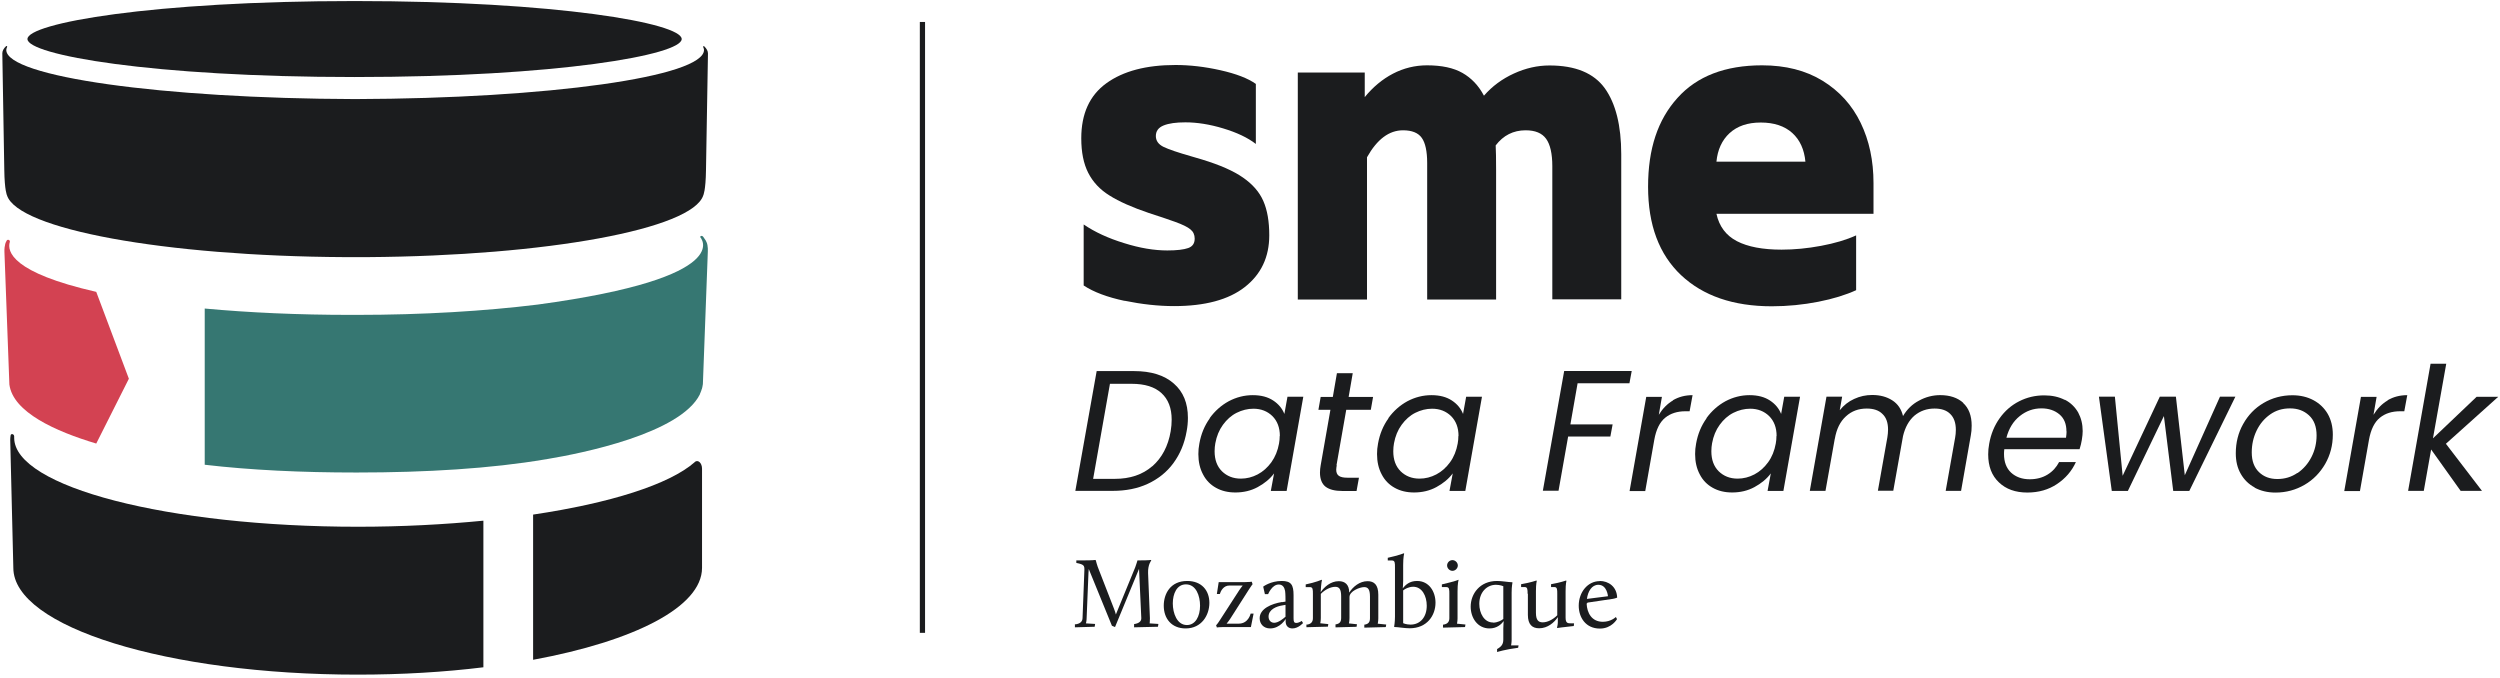
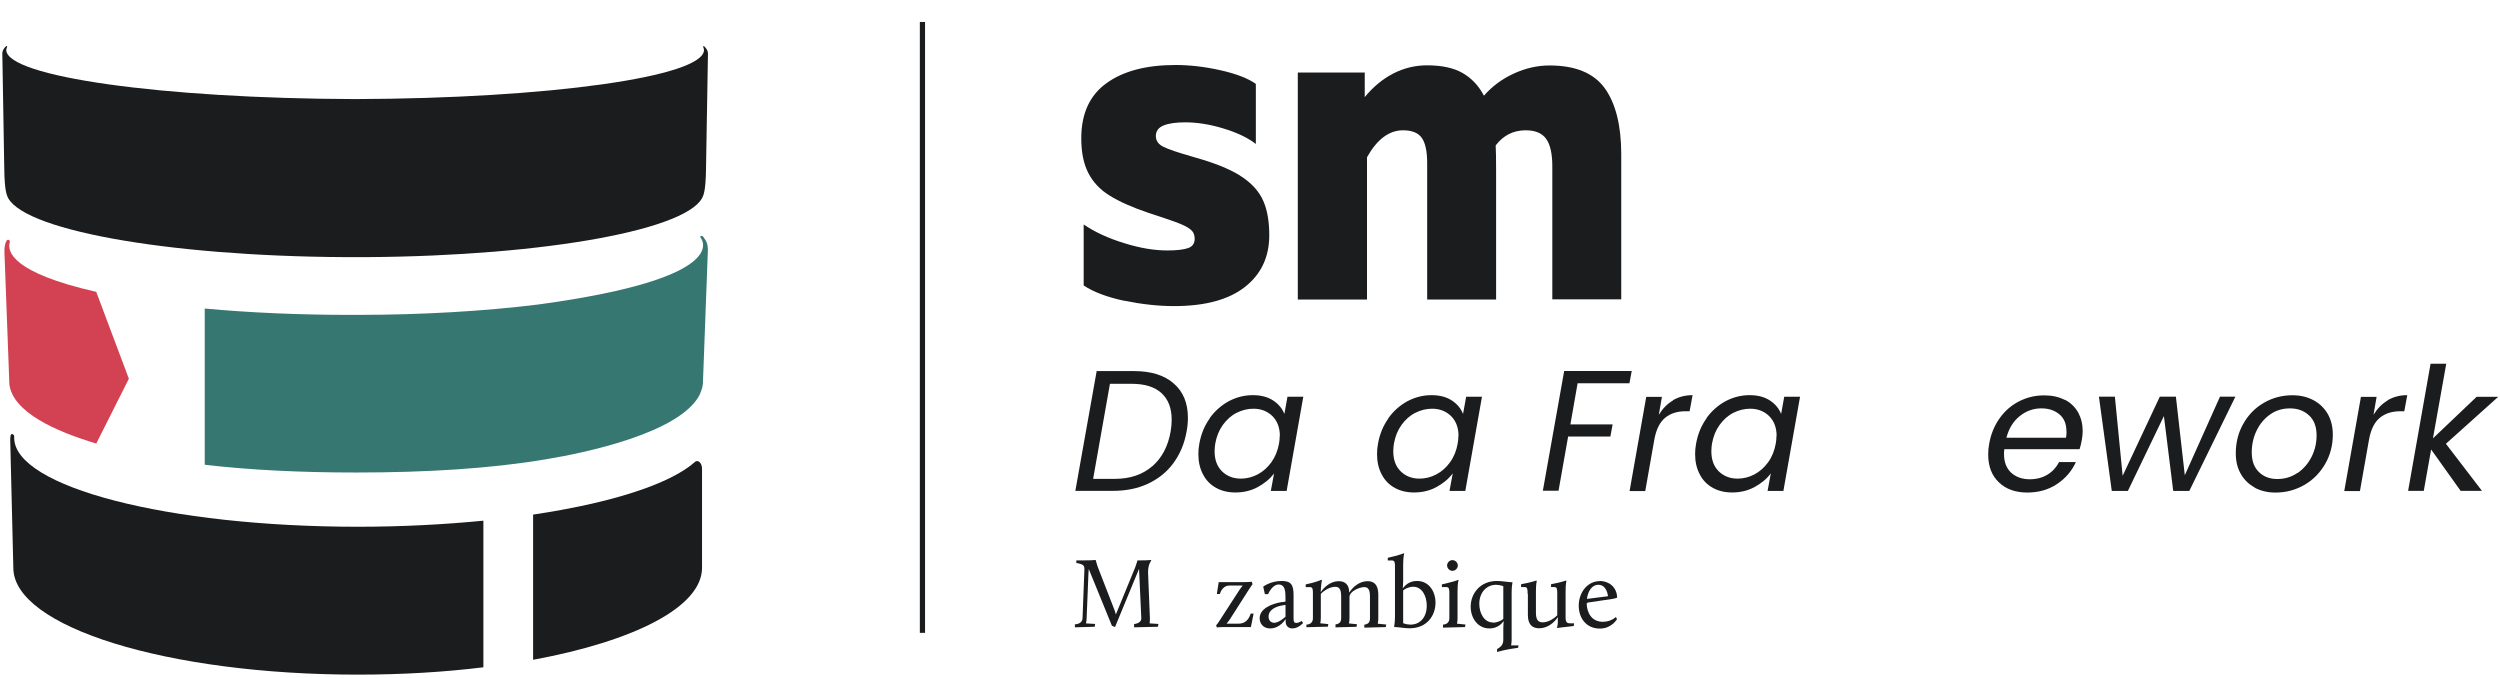
<svg xmlns="http://www.w3.org/2000/svg" width="177" height="48" viewBox="0 0 177 48" fill="none">
  <path d="M79.624 21.302C78.404 21.042 77.434 20.682 76.724 20.212V15.892C77.514 16.432 78.474 16.872 79.584 17.212C80.694 17.562 81.714 17.732 82.644 17.732C83.324 17.732 83.814 17.672 84.124 17.562C84.434 17.452 84.584 17.232 84.584 16.892C84.584 16.622 84.484 16.402 84.284 16.242C84.084 16.072 83.714 15.892 83.184 15.702C82.654 15.512 82.034 15.302 81.344 15.082C80.164 14.682 79.234 14.272 78.554 13.842C77.874 13.422 77.374 12.882 77.044 12.232C76.714 11.582 76.554 10.772 76.554 9.792C76.554 8.052 77.144 6.752 78.334 5.892C79.524 5.032 81.154 4.602 83.224 4.602C84.234 4.602 85.294 4.722 86.404 4.972C87.514 5.222 88.354 5.542 88.914 5.942V10.192C88.334 9.742 87.564 9.382 86.604 9.092C85.644 8.802 84.754 8.662 83.924 8.662C83.264 8.662 82.754 8.732 82.384 8.882C82.014 9.032 81.834 9.282 81.834 9.632C81.834 9.962 82.014 10.222 82.384 10.402C82.754 10.582 83.414 10.802 84.354 11.072C84.974 11.252 85.234 11.332 85.134 11.302C86.374 11.682 87.334 12.102 88.004 12.572C88.684 13.042 89.164 13.592 89.444 14.232C89.724 14.872 89.864 15.672 89.864 16.662C89.864 18.202 89.284 19.422 88.134 20.322C86.984 21.222 85.314 21.672 83.124 21.672C82.004 21.672 80.834 21.542 79.614 21.292L79.624 21.302Z" fill="#1B1C1E" />
  <path d="M91.894 5.135H96.624V6.875C97.204 6.165 97.874 5.605 98.624 5.215C99.374 4.825 100.184 4.625 101.034 4.625C102.074 4.625 102.914 4.805 103.544 5.165C104.174 5.525 104.684 6.055 105.064 6.775C105.644 6.105 106.354 5.585 107.184 5.205C108.014 4.825 108.854 4.635 109.704 4.635C111.544 4.635 112.844 5.175 113.624 6.255C114.394 7.335 114.784 8.895 114.784 10.925V21.195H109.904V11.765C109.904 10.875 109.754 10.225 109.464 9.825C109.174 9.425 108.694 9.225 108.014 9.225C107.144 9.225 106.434 9.585 105.894 10.295C105.914 10.675 105.924 11.255 105.924 12.035V21.205H101.044V11.535C101.044 10.715 100.914 10.115 100.664 9.765C100.414 9.405 99.964 9.225 99.334 9.225C98.344 9.225 97.494 9.865 96.784 11.135V21.205H91.884V5.135H91.894Z" fill="#1B1C1E" />
-   <path d="M119.024 19.485C117.464 18.015 116.684 15.925 116.684 13.225C116.684 10.525 117.374 8.475 118.764 6.935C120.144 5.395 122.144 4.625 124.754 4.625C126.414 4.625 127.844 4.985 129.034 5.715C130.224 6.445 131.124 7.435 131.734 8.695C132.344 9.955 132.644 11.375 132.644 12.965V15.135H121.524C121.714 16.025 122.204 16.675 122.974 17.075C123.744 17.475 124.804 17.675 126.134 17.675C127.044 17.675 127.974 17.585 128.934 17.405C129.894 17.225 130.714 16.985 131.414 16.665V20.545C130.694 20.875 129.804 21.155 128.734 21.365C127.664 21.575 126.564 21.685 125.444 21.685C122.714 21.685 120.574 20.945 119.014 19.475L119.024 19.485ZM127.824 11.455C127.744 10.585 127.434 9.905 126.894 9.415C126.354 8.925 125.604 8.675 124.664 8.675C123.724 8.675 123.004 8.925 122.454 9.425C121.914 9.925 121.604 10.605 121.524 11.445H127.824V11.455Z" fill="#1B1C1E" />
  <path d="M83.104 27.153C83.774 27.733 84.104 28.543 84.104 29.583C84.104 29.903 84.074 30.223 84.014 30.533C83.864 31.403 83.544 32.153 83.074 32.793C82.604 33.433 81.994 33.913 81.264 34.253C80.534 34.593 79.704 34.753 78.774 34.753H76.134L77.644 26.273H80.284C81.494 26.273 82.434 26.563 83.104 27.153ZM81.584 33.013C82.264 32.413 82.704 31.593 82.884 30.533C82.934 30.243 82.954 29.963 82.954 29.703C82.954 28.903 82.714 28.273 82.234 27.833C81.754 27.393 81.054 27.173 80.114 27.173H78.584L77.394 33.903H78.924C80.014 33.903 80.894 33.603 81.574 33.013H81.584Z" fill="#1B1C1E" />
  <path d="M85.644 29.607C86.014 29.097 86.464 28.697 86.994 28.407C87.524 28.127 88.094 27.977 88.694 27.977C89.294 27.977 89.764 28.107 90.144 28.357C90.524 28.607 90.784 28.927 90.934 29.307L91.154 28.087H92.274L91.094 34.757H89.974L90.204 33.517C89.914 33.907 89.524 34.227 89.044 34.487C88.564 34.747 88.034 34.867 87.464 34.867C86.944 34.867 86.484 34.757 86.094 34.537C85.694 34.317 85.384 33.997 85.174 33.587C84.954 33.177 84.844 32.697 84.844 32.147C84.844 31.907 84.864 31.657 84.914 31.407C85.034 30.727 85.284 30.127 85.654 29.617L85.644 29.607ZM90.614 30.867C90.614 30.277 90.434 29.807 90.084 29.457C89.734 29.117 89.284 28.937 88.744 28.937C88.334 28.937 87.934 29.037 87.554 29.227C87.174 29.417 86.854 29.707 86.584 30.077C86.314 30.447 86.134 30.887 86.044 31.387C86.014 31.557 85.994 31.747 85.994 31.947C85.994 32.547 86.164 33.017 86.514 33.367C86.864 33.707 87.304 33.887 87.854 33.887C88.264 33.887 88.664 33.787 89.044 33.587C89.424 33.387 89.744 33.097 90.014 32.727C90.284 32.347 90.464 31.907 90.554 31.407C90.584 31.237 90.604 31.057 90.604 30.857L90.614 30.867Z" fill="#1B1C1E" />
-   <path d="M94.644 32.932C94.624 33.052 94.604 33.162 94.604 33.252C94.604 33.452 94.664 33.602 94.794 33.692C94.924 33.782 95.124 33.822 95.404 33.822H96.214L96.044 34.762H95.044C94.514 34.762 94.124 34.662 93.854 34.462C93.594 34.262 93.454 33.922 93.454 33.462C93.454 33.282 93.474 33.112 93.504 32.942L94.194 29.012H93.344L93.504 28.102H94.364L94.654 26.422H95.774L95.484 28.102H97.214L97.054 29.012H95.314L94.624 32.942L94.644 32.932Z" fill="#1B1C1E" />
  <path d="M98.294 29.607C98.664 29.097 99.114 28.697 99.644 28.407C100.174 28.127 100.744 27.977 101.344 27.977C101.944 27.977 102.414 28.107 102.794 28.357C103.174 28.607 103.434 28.927 103.584 29.307L103.804 28.087H104.924L103.744 34.757H102.624L102.854 33.517C102.564 33.907 102.174 34.227 101.694 34.487C101.214 34.747 100.684 34.867 100.114 34.867C99.594 34.867 99.134 34.757 98.744 34.537C98.344 34.317 98.034 33.997 97.824 33.587C97.604 33.177 97.494 32.697 97.494 32.147C97.494 31.907 97.514 31.657 97.564 31.407C97.684 30.727 97.934 30.127 98.304 29.617L98.294 29.607ZM103.264 30.867C103.264 30.277 103.084 29.807 102.734 29.457C102.384 29.117 101.934 28.937 101.394 28.937C100.984 28.937 100.584 29.037 100.204 29.227C99.824 29.417 99.504 29.707 99.234 30.077C98.964 30.447 98.784 30.887 98.694 31.387C98.664 31.557 98.644 31.747 98.644 31.947C98.644 32.547 98.814 33.017 99.164 33.367C99.514 33.707 99.954 33.887 100.504 33.887C100.914 33.887 101.314 33.787 101.694 33.587C102.074 33.387 102.394 33.097 102.664 32.727C102.934 32.357 103.114 31.907 103.204 31.407C103.234 31.237 103.254 31.057 103.254 30.857L103.264 30.867Z" fill="#1B1C1E" />
  <path d="M115.524 26.276L115.364 27.136H111.694L111.184 30.046H114.174L114.014 30.906H111.024L110.344 34.746H109.234L110.744 26.266H115.524V26.276Z" fill="#1B1C1E" />
  <path d="M118.444 28.337C118.854 28.097 119.314 27.977 119.834 27.977L119.624 29.117H119.334C118.754 29.117 118.274 29.267 117.894 29.577C117.514 29.887 117.254 30.407 117.124 31.137L116.484 34.767H115.374L116.554 28.097H117.664L117.444 29.367C117.714 28.927 118.044 28.587 118.454 28.347L118.444 28.337Z" fill="#1B1C1E" />
  <path d="M120.814 29.607C121.184 29.097 121.634 28.697 122.164 28.407C122.694 28.127 123.264 27.977 123.864 27.977C124.464 27.977 124.934 28.107 125.314 28.357C125.694 28.607 125.954 28.927 126.104 29.307L126.324 28.087H127.444L126.264 34.757H125.144L125.374 33.517C125.084 33.907 124.694 34.227 124.214 34.487C123.734 34.747 123.204 34.867 122.634 34.867C122.114 34.867 121.654 34.757 121.264 34.537C120.864 34.317 120.554 33.997 120.344 33.587C120.124 33.177 120.014 32.697 120.014 32.147C120.014 31.907 120.034 31.657 120.084 31.407C120.204 30.727 120.454 30.127 120.824 29.617L120.814 29.607ZM125.784 30.867C125.784 30.277 125.604 29.807 125.254 29.457C124.904 29.117 124.454 28.937 123.914 28.937C123.504 28.937 123.104 29.037 122.724 29.227C122.344 29.417 122.024 29.707 121.754 30.077C121.484 30.447 121.304 30.887 121.214 31.387C121.184 31.557 121.164 31.747 121.164 31.947C121.164 32.547 121.334 33.017 121.684 33.367C122.034 33.707 122.474 33.887 123.024 33.887C123.434 33.887 123.834 33.787 124.214 33.587C124.594 33.387 124.914 33.097 125.184 32.727C125.454 32.357 125.634 31.907 125.724 31.407C125.754 31.237 125.774 31.057 125.774 30.857L125.784 30.867Z" fill="#1B1C1E" />
-   <path d="M138.984 28.525C139.394 28.895 139.594 29.435 139.594 30.135C139.594 30.395 139.574 30.625 139.534 30.825L138.844 34.755H137.754L138.424 30.985C138.454 30.815 138.474 30.635 138.474 30.435C138.474 29.945 138.344 29.565 138.074 29.305C137.814 29.045 137.444 28.925 136.964 28.925C136.414 28.925 135.944 29.095 135.544 29.425C135.154 29.765 134.884 30.245 134.734 30.875L134.044 34.745H132.954L133.624 30.975C133.654 30.785 133.674 30.605 133.674 30.415C133.674 29.925 133.544 29.555 133.274 29.305C133.014 29.045 132.644 28.925 132.164 28.925C131.584 28.925 131.094 29.105 130.694 29.475C130.284 29.845 130.024 30.375 129.904 31.075V31.055L129.244 34.755H128.134L129.314 28.085H130.424L130.254 29.045C130.534 28.695 130.874 28.425 131.274 28.245C131.684 28.055 132.104 27.965 132.554 27.965C133.114 27.965 133.584 28.095 133.974 28.345C134.364 28.595 134.614 28.965 134.734 29.455C135.014 28.985 135.384 28.615 135.864 28.365C136.334 28.105 136.844 27.975 137.364 27.975C138.044 27.975 138.594 28.155 139.004 28.525H138.984Z" fill="#1B1C1E" />
  <path d="M146.194 28.302C146.604 28.512 146.914 28.822 147.134 29.202C147.344 29.592 147.454 30.032 147.454 30.522C147.454 30.692 147.434 30.902 147.394 31.142C147.364 31.352 147.304 31.572 147.234 31.802H141.904C141.884 31.962 141.884 32.082 141.884 32.152C141.884 32.712 142.054 33.152 142.384 33.462C142.724 33.772 143.164 33.932 143.704 33.932C144.184 33.932 144.604 33.822 144.964 33.602C145.324 33.382 145.594 33.082 145.784 32.712H146.974C146.684 33.352 146.234 33.872 145.634 34.272C145.034 34.672 144.334 34.872 143.534 34.872C142.694 34.872 142.024 34.632 141.524 34.152C141.014 33.672 140.764 33.012 140.764 32.172C140.764 31.932 140.784 31.682 140.834 31.422C140.954 30.732 141.204 30.132 141.574 29.612C141.944 29.092 142.404 28.692 142.954 28.412C143.504 28.132 144.094 27.992 144.734 27.992C145.294 27.992 145.774 28.102 146.184 28.312L146.194 28.302ZM146.304 30.542C146.304 30.022 146.144 29.622 145.814 29.342C145.484 29.062 145.054 28.912 144.534 28.912C143.964 28.912 143.454 29.092 142.994 29.462C142.534 29.832 142.224 30.342 142.054 30.992H146.274C146.294 30.832 146.314 30.682 146.314 30.542H146.304Z" fill="#1B1C1E" />
  <path d="M158.264 28.086L155.004 34.756H153.864L153.204 29.456L150.654 34.756H149.514L148.604 28.086H149.734L150.284 33.686L152.914 28.086H154.054L154.684 33.646L157.174 28.086H158.264Z" fill="#1B1C1E" />
  <path d="M159.634 34.514C159.204 34.284 158.874 33.954 158.644 33.544C158.404 33.124 158.294 32.644 158.294 32.094C158.294 31.344 158.464 30.644 158.814 30.024C159.164 29.394 159.644 28.894 160.254 28.534C160.864 28.174 161.554 27.984 162.304 27.984C162.864 27.984 163.364 28.104 163.794 28.334C164.224 28.564 164.564 28.894 164.804 29.304C165.044 29.724 165.164 30.214 165.164 30.774C165.164 31.524 164.984 32.214 164.624 32.844C164.264 33.464 163.784 33.964 163.164 34.324C162.544 34.684 161.864 34.874 161.104 34.874C160.544 34.874 160.054 34.754 159.624 34.524L159.634 34.514ZM162.664 33.494C163.084 33.204 163.414 32.824 163.654 32.354C163.894 31.884 164.014 31.374 164.014 30.824C164.014 30.204 163.834 29.734 163.474 29.404C163.114 29.074 162.674 28.914 162.134 28.914C161.594 28.914 161.134 29.054 160.724 29.344C160.314 29.634 159.994 30.014 159.764 30.494C159.534 30.974 159.424 31.484 159.424 32.034C159.424 32.634 159.594 33.094 159.934 33.424C160.274 33.754 160.704 33.914 161.234 33.914C161.764 33.914 162.234 33.774 162.654 33.484L162.664 33.494Z" fill="#1B1C1E" />
  <path d="M169.044 28.337C169.454 28.097 169.914 27.977 170.434 27.977L170.224 29.117H169.934C169.354 29.117 168.874 29.267 168.494 29.577C168.114 29.887 167.854 30.407 167.724 31.137L167.084 34.767H165.974L167.154 28.097H168.264L168.044 29.367C168.314 28.927 168.644 28.587 169.054 28.347L169.044 28.337Z" fill="#1B1C1E" />
  <path d="M173.174 31.424L175.724 34.754H174.214L172.124 31.824L171.604 34.754H170.494L172.084 25.754H173.194L172.254 31.034L175.344 28.094H176.874L173.164 31.424H173.174Z" fill="#1B1C1E" />
  <path d="M76.134 44.205C76.454 44.164 76.634 44.025 76.644 43.764L76.774 40.374C76.784 40.035 76.744 39.965 76.204 39.855V39.675H76.774C77.344 39.675 77.554 39.645 77.554 39.645L77.584 39.675C77.584 39.675 77.674 40.044 77.794 40.325L78.874 43.105C78.924 43.224 78.974 43.385 79.004 43.505L80.374 40.164C80.434 40.014 80.534 39.675 80.534 39.675H80.714C81.334 39.675 81.474 39.645 81.474 39.645L81.514 39.675C81.514 39.675 81.264 39.965 81.284 40.565L81.414 43.775C81.414 43.995 81.394 44.135 81.394 44.135L82.014 44.175L81.984 44.374L80.294 44.414V44.184C80.604 44.145 80.814 44.005 80.804 43.764L80.644 40.275L78.944 44.395L78.724 44.304L77.084 40.285C77.084 40.285 77.074 40.425 77.064 40.565L76.934 43.755C76.934 43.955 76.884 44.135 76.884 44.135L77.534 44.175L77.504 44.374L76.104 44.414V44.184L76.134 44.205Z" fill="#1B1C1E" />
-   <path d="M84.054 41.133C85.084 41.133 85.624 41.813 85.624 42.683C85.624 43.553 85.074 44.493 83.944 44.493C82.944 44.493 82.394 43.793 82.394 42.883C82.394 42.053 82.854 41.133 84.054 41.133ZM84.034 44.253C84.634 44.253 84.964 43.643 84.964 42.883C84.964 42.183 84.684 41.373 83.964 41.373C83.314 41.373 83.034 42.043 83.034 42.723C83.034 43.403 83.324 44.253 84.034 44.253Z" fill="#1B1C1E" />
  <path d="M86.114 44.254C86.114 44.254 86.194 44.184 86.364 43.914L87.734 41.794C87.794 41.694 87.904 41.564 87.984 41.454H87.044C86.614 41.454 86.424 41.854 86.364 42.054H86.154L86.284 41.214H88.144C88.444 41.214 88.624 41.184 88.624 41.184L88.684 41.364C88.684 41.364 88.654 41.374 88.444 41.704L87.104 43.804C87.034 43.914 86.924 44.054 86.844 44.154H87.704C88.394 44.154 88.544 43.444 88.544 43.444H88.754L88.564 44.394H86.634C86.334 44.394 86.154 44.424 86.154 44.424L86.094 44.244L86.114 44.254Z" fill="#1B1C1E" />
  <path d="M90.774 42.633L91.014 42.593C91.014 42.443 91.014 42.033 90.984 41.833C90.934 41.573 90.804 41.383 90.534 41.383C90.054 41.383 89.784 42.063 89.784 42.063H89.554L89.434 41.533C89.434 41.533 89.954 41.133 90.744 41.133C91.414 41.133 91.584 41.403 91.584 42.143V43.773C91.584 44.003 91.614 44.103 91.774 44.103C91.964 44.103 92.164 43.963 92.164 43.963L92.254 44.113C92.254 44.113 91.924 44.493 91.504 44.493C91.234 44.493 91.024 44.333 91.024 43.993V43.823C91.024 43.823 90.644 44.493 89.924 44.493C89.454 44.493 89.184 44.163 89.184 43.773C89.184 43.093 90.024 42.743 90.764 42.623L90.774 42.633ZM91.014 43.663V42.823L90.794 42.863C90.394 42.923 89.814 43.143 89.814 43.653C89.814 43.933 89.994 44.093 90.214 44.093C90.494 44.093 90.834 43.823 91.014 43.663Z" fill="#1B1C1E" />
  <path d="M92.514 44.227C92.834 44.187 92.954 44.017 92.954 43.767V42.047C92.954 41.747 92.954 41.567 92.744 41.567H92.444V41.377C93.134 41.237 93.574 41.047 93.574 41.047L93.594 41.067C93.594 41.067 93.534 41.297 93.504 41.927C93.754 41.557 94.214 41.147 94.784 41.147C95.234 41.147 95.524 41.397 95.524 41.957C95.794 41.537 96.264 41.147 96.824 41.147C97.284 41.147 97.584 41.397 97.584 42.107V43.777C97.584 43.987 97.544 44.157 97.544 44.157L98.144 44.217L98.114 44.397L96.594 44.437V44.227C96.914 44.187 96.994 44.017 96.994 43.767V42.247C96.994 41.707 96.844 41.567 96.584 41.567C96.264 41.567 95.544 41.857 95.544 42.267V43.757C95.544 43.967 95.504 44.137 95.504 44.137L96.074 44.197L96.044 44.377L94.554 44.417V44.207C94.874 44.167 94.954 43.997 94.954 43.747V42.227C94.954 41.687 94.804 41.547 94.534 41.547C94.214 41.547 93.814 41.737 93.514 42.047V43.747C93.514 43.957 93.474 44.127 93.474 44.127L94.044 44.187L94.014 44.367L92.494 44.407V44.197L92.514 44.227Z" fill="#1B1C1E" />
  <path d="M98.764 43.672V40.162C98.764 39.862 98.764 39.682 98.554 39.682H98.254V39.492C99.064 39.312 99.394 39.172 99.394 39.172L99.414 39.192C99.414 39.192 99.344 39.452 99.344 40.002V41.132C99.344 41.462 99.314 41.602 99.314 41.652C99.504 41.422 99.784 41.132 100.324 41.132C101.184 41.132 101.634 41.892 101.634 42.672C101.634 43.562 101.044 44.482 99.804 44.482C99.424 44.482 98.964 44.392 98.724 44.392L98.704 44.372C98.704 44.372 98.764 44.062 98.764 43.662V43.672ZM99.864 44.222C100.554 44.222 101.014 43.692 101.014 42.882C101.014 42.202 100.684 41.542 100.054 41.542C99.744 41.542 99.454 41.702 99.344 41.802V44.122C99.344 44.122 99.564 44.222 99.864 44.222Z" fill="#1B1C1E" />
  <path d="M102.174 44.226C102.494 44.186 102.614 44.016 102.614 43.766V42.046C102.614 41.746 102.614 41.566 102.404 41.566H102.084V41.376C103.114 41.136 103.264 41.046 103.264 41.046V41.066C103.264 41.066 103.194 41.296 103.194 41.876V43.776C103.194 43.986 103.154 44.156 103.154 44.156L103.754 44.216L103.724 44.396L102.164 44.436V44.226H102.174ZM102.454 40.036C102.454 39.826 102.634 39.656 102.834 39.656C103.034 39.656 103.214 39.836 103.214 40.036C103.214 40.236 103.034 40.416 102.834 40.416C102.634 40.416 102.454 40.236 102.454 40.036Z" fill="#1B1C1E" />
  <path d="M105.994 41.133C106.344 41.133 106.744 41.213 107.064 41.223L107.084 41.243C107.084 41.243 107.024 41.503 107.024 41.953V45.293C107.024 45.503 106.984 45.693 106.984 45.693H107.514L107.484 45.863C106.594 45.973 105.994 46.163 105.994 46.163V45.953C106.314 45.773 106.434 45.603 106.434 45.273V44.493C106.434 44.163 106.464 44.023 106.464 43.973C106.284 44.203 105.984 44.493 105.454 44.493C104.604 44.493 104.124 43.733 104.124 42.953C104.124 42.043 104.774 41.133 105.984 41.133H105.994ZM105.714 44.083C106.024 44.083 106.314 43.923 106.434 43.823V41.503C106.434 41.503 106.204 41.403 105.914 41.403C105.264 41.403 104.734 41.933 104.734 42.753C104.734 43.423 105.084 44.073 105.704 44.073L105.714 44.083Z" fill="#1B1C1E" />
  <path d="M108.154 42.042C108.154 41.742 108.154 41.562 107.944 41.562H107.694V41.362C108.384 41.242 108.774 41.102 108.774 41.102L108.804 41.122C108.804 41.122 108.744 41.322 108.744 41.862V43.382C108.744 43.922 108.934 44.062 109.224 44.062C109.554 44.062 109.944 43.872 110.254 43.562V42.042C110.254 41.742 110.254 41.562 110.044 41.562H109.814V41.362C110.494 41.242 110.874 41.102 110.874 41.102L110.904 41.122C110.904 41.122 110.844 41.322 110.844 41.862V43.732C110.844 44.132 111.004 44.132 111.244 44.132H111.444L111.424 44.322C110.654 44.402 110.264 44.462 110.264 44.462L110.234 44.442C110.234 44.442 110.294 44.232 110.294 44.062V43.692C110.044 44.072 109.574 44.482 108.974 44.482C108.474 44.482 108.174 44.212 108.174 43.532V42.032L108.154 42.042Z" fill="#1B1C1E" />
  <path d="M113.264 41.133C113.874 41.133 114.474 41.533 114.494 42.313C114.494 42.313 114.314 42.383 114.164 42.403L112.404 42.663L112.334 42.743C112.364 43.383 112.684 44.023 113.484 44.023C114.064 44.023 114.404 43.683 114.404 43.683L114.484 43.833C114.484 43.833 114.114 44.503 113.274 44.503C112.264 44.503 111.774 43.713 111.774 42.883C111.774 41.923 112.414 41.143 113.264 41.143V41.133ZM112.354 42.403L113.844 42.213C113.844 42.213 113.784 41.403 113.164 41.403C112.694 41.403 112.424 41.873 112.354 42.403Z" fill="#1B1C1E" />
  <path d="M49.854 3.265C49.854 3.265 49.754 3.265 49.784 3.325C49.814 3.395 49.844 3.465 49.844 3.535C49.844 5.435 38.834 6.975 25.144 7.015C11.454 6.975 0.444 5.425 0.444 3.535C0.444 3.465 0.474 3.395 0.504 3.325C0.534 3.265 0.454 3.245 0.434 3.265C0.254 3.435 0.164 3.605 0.164 3.775C0.164 3.775 0.284 10.565 0.304 12.035C0.324 13.505 0.494 13.825 0.494 13.825C1.254 16.225 11.614 18.135 24.434 18.205C24.644 18.205 24.864 18.205 25.074 18.205C25.094 18.205 25.124 18.205 25.144 18.205C25.164 18.205 25.194 18.205 25.214 18.205C25.324 18.205 25.434 18.205 25.544 18.205C25.604 18.205 25.664 18.205 25.734 18.205C25.824 18.205 25.914 18.205 26.004 18.205C38.754 18.115 49.034 16.215 49.794 13.825C49.794 13.825 49.964 13.505 49.984 12.045C50.004 10.575 50.124 3.785 50.124 3.785C50.124 3.615 50.034 3.445 49.854 3.275V3.265Z" fill="#1B1C1E" />
  <path d="M50.114 17.594C50.114 17.594 50.114 17.594 50.114 17.584C50.114 17.534 50.104 17.474 50.094 17.414C50.094 17.414 50.094 17.404 50.094 17.394C50.094 17.364 50.084 17.334 50.074 17.304C50.074 17.304 50.074 17.304 50.074 17.284C50.054 17.214 50.024 17.144 49.994 17.084C49.984 17.064 49.974 17.044 49.964 17.024C49.964 17.014 49.954 17.004 49.944 16.994C49.884 16.904 49.834 16.824 49.794 16.774C49.724 16.674 49.624 16.674 49.564 16.774C49.564 16.774 52.324 19.634 38.064 21.564C34.334 22.024 29.934 22.294 25.234 22.294C25.094 22.294 24.954 22.294 24.814 22.294C21.114 22.294 17.614 22.134 14.494 21.844V32.904C17.734 33.284 21.364 33.454 25.204 33.454C25.214 33.454 25.224 33.454 25.234 33.454C25.244 33.454 25.254 33.454 25.264 33.454C30.184 33.454 34.764 33.174 38.604 32.524C38.664 32.524 38.714 32.504 38.784 32.494C41.134 32.104 48.174 30.704 49.554 27.914C49.554 27.914 49.554 27.904 49.554 27.894C49.574 27.854 49.594 27.804 49.614 27.754C49.614 27.734 49.624 27.724 49.634 27.704C49.644 27.664 49.664 27.624 49.674 27.584C49.674 27.564 49.684 27.544 49.694 27.534C49.704 27.494 49.714 27.454 49.724 27.414C49.724 27.394 49.724 27.384 49.734 27.364C49.744 27.304 49.754 27.254 49.764 27.194L50.114 17.814C50.114 17.814 50.114 17.814 50.114 17.804C50.114 17.804 50.114 17.784 50.114 17.774C50.114 17.764 50.114 17.744 50.114 17.734C50.114 17.734 50.114 17.734 50.114 17.724C50.114 17.684 50.114 17.644 50.114 17.594Z" fill="#367772" />
  <path d="M34.224 36.864C31.454 37.134 28.464 37.294 25.354 37.294C11.904 37.294 1.004 34.474 1.004 30.994C1.004 30.964 1.004 30.924 1.004 30.894C1.004 30.804 0.934 30.734 0.854 30.734C0.804 30.734 0.764 30.764 0.754 30.814C0.734 30.924 0.724 31.034 0.724 31.144C0.724 31.144 0.724 31.144 0.724 31.154L0.944 40.204C0.944 44.384 11.854 47.764 25.324 47.764C28.464 47.764 31.464 47.584 34.224 47.244V36.864Z" fill="#1B1C1E" />
  <path d="M49.184 32.723C47.384 34.303 43.194 35.623 37.744 36.433V46.713C44.904 45.393 49.704 42.973 49.704 40.203V33.183C49.704 32.773 49.414 32.513 49.184 32.713V32.723Z" fill="#1B1C1E" />
-   <path d="M25.104 0.074C10.754 0.074 1.944 1.644 1.944 2.764C1.944 3.884 10.754 5.454 25.104 5.454C39.454 5.454 48.264 3.884 48.264 2.764C48.264 1.644 39.444 0.074 25.104 0.074Z" fill="#1B1C1E" />
  <path d="M6.814 20.664C0.844 19.304 0.494 17.804 0.694 17.134C0.714 17.074 0.684 17.004 0.614 16.984C0.564 16.964 0.504 16.984 0.474 17.034C0.464 17.054 0.454 17.074 0.444 17.094C0.404 17.154 0.384 17.224 0.364 17.294C0.364 17.304 0.364 17.314 0.364 17.314C0.294 17.574 0.314 17.844 0.314 17.844L0.664 27.224C0.924 29.184 3.914 30.534 6.814 31.404L9.124 26.814L6.814 20.664Z" fill="#D34252" />
  <path d="M65.494 1.555H65.124V44.805H65.494V1.555Z" fill="#1B1C1E" />
</svg>